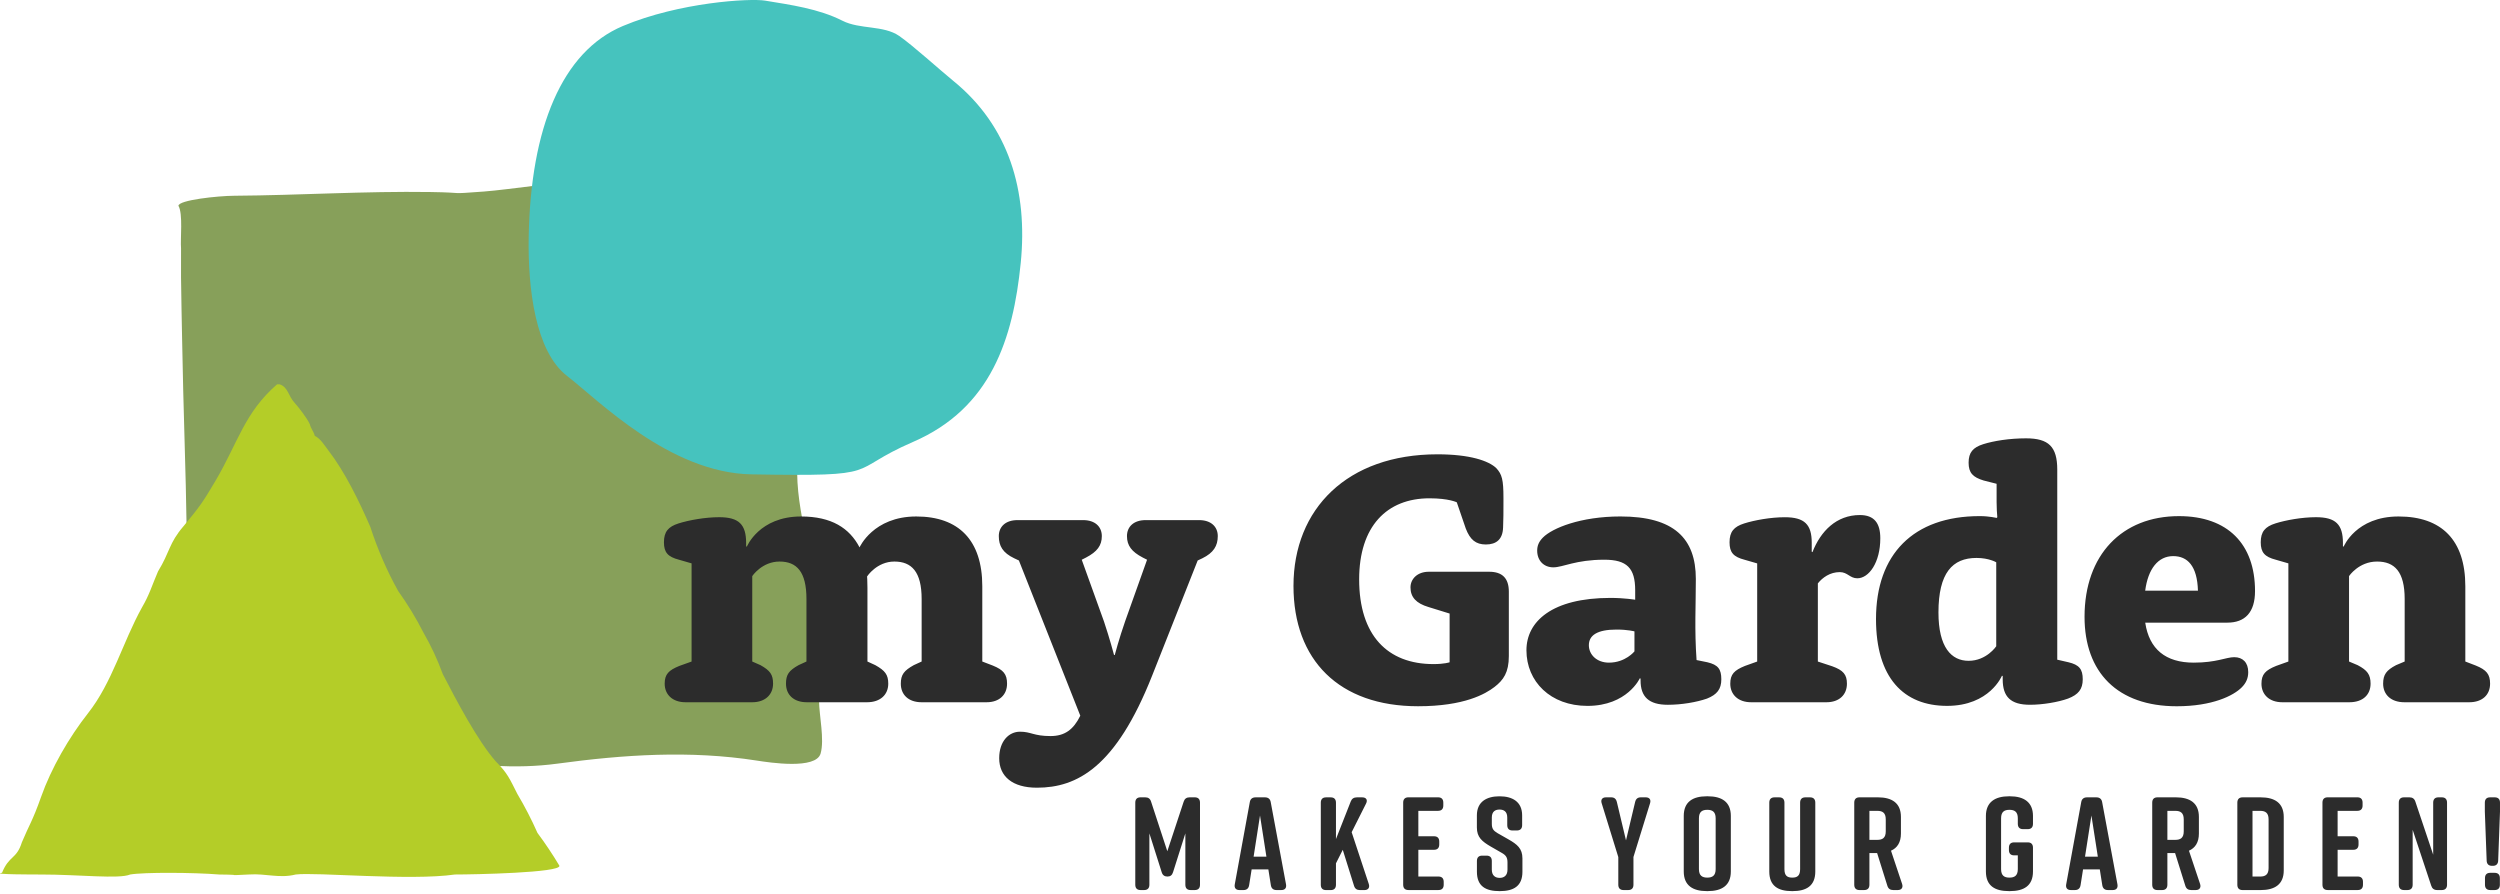
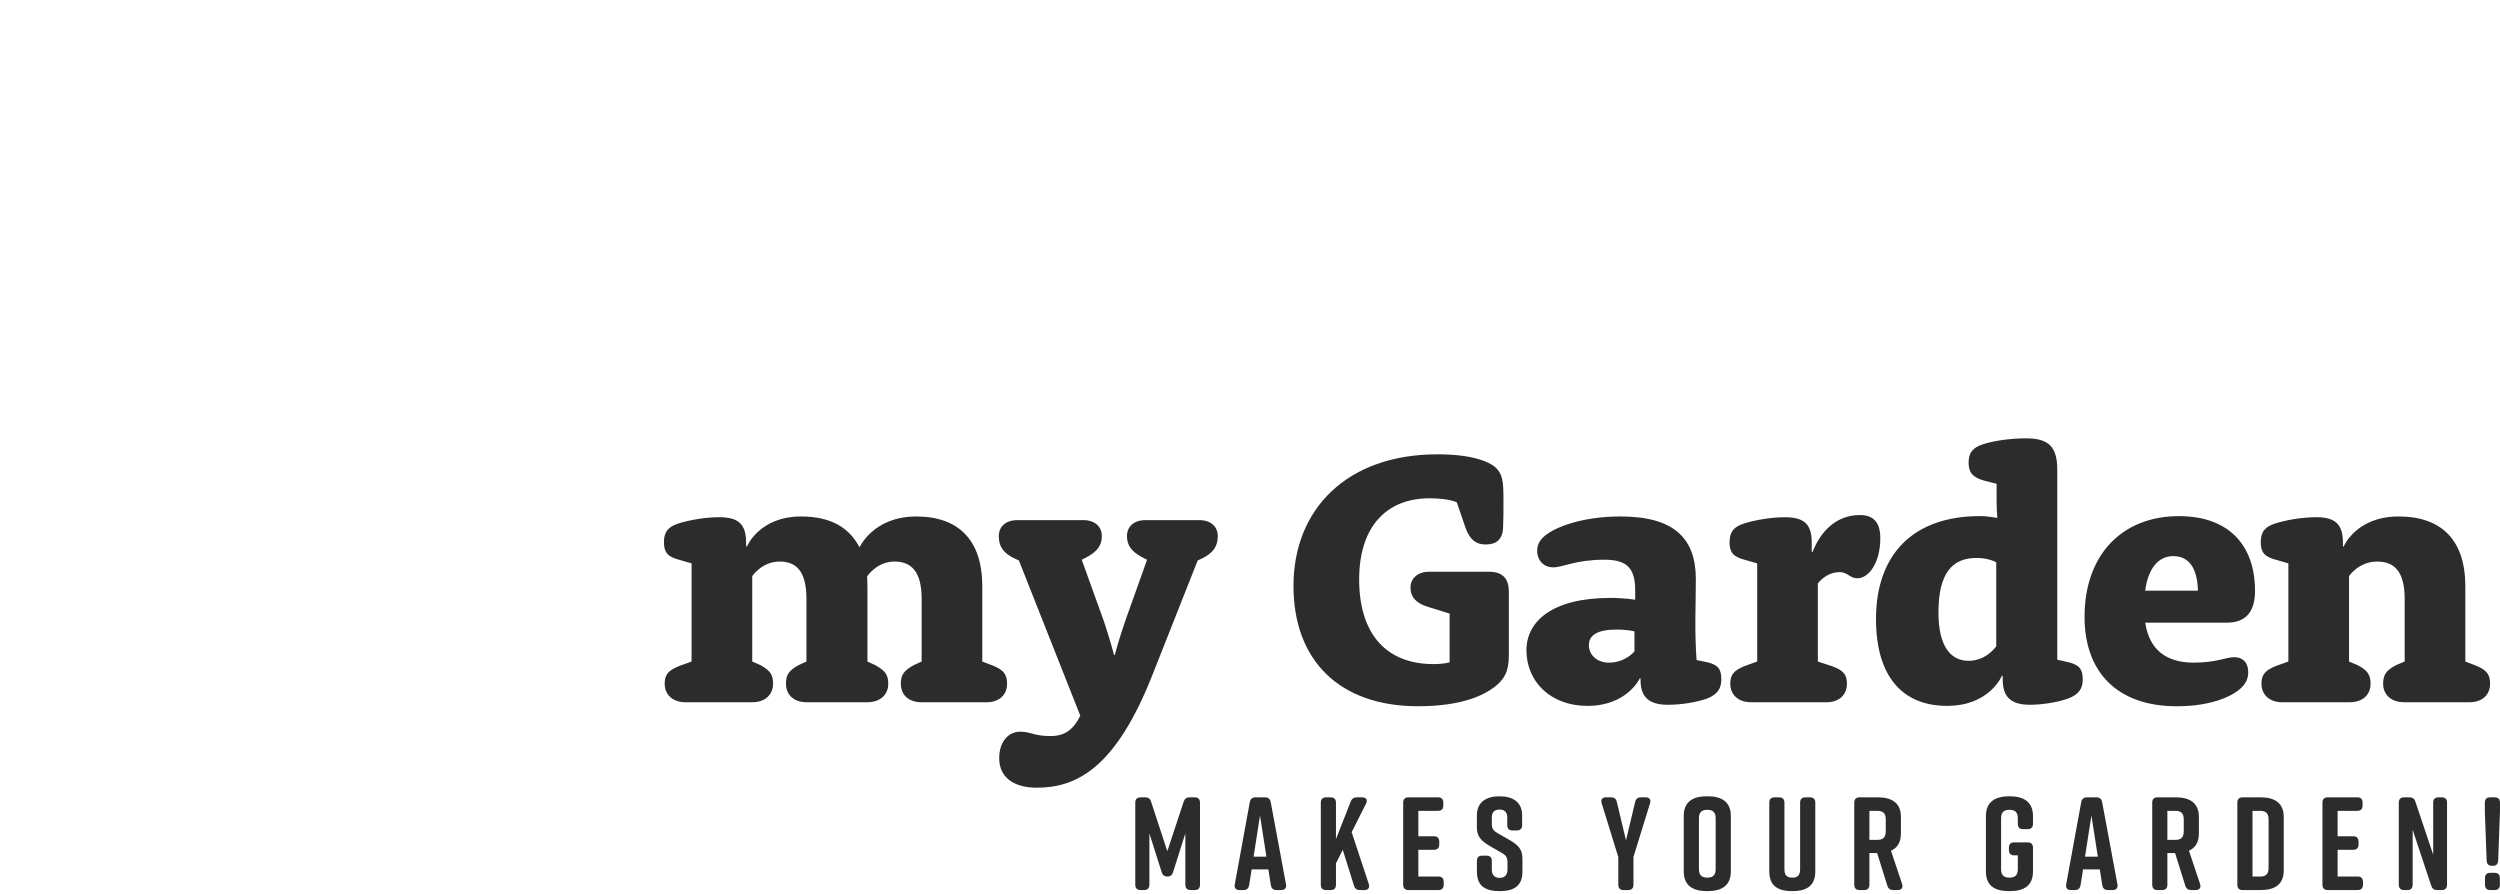
<svg xmlns="http://www.w3.org/2000/svg" width="341" height="122" viewBox="0 0 341 122" fill="none">
-   <path d="M107.132 21.717C106.233 21.823 105.574 21.189 104.708 21.621C103.474 22.237 98.81 22.368 97.461 22.976C96.686 23.54 92.304 22.754 91.404 23.083C89.446 23.356 91.123 23.081 89.154 23.261C86.251 23.718 83.481 24.637 80.526 24.642C77.277 24.646 69.268 25.885 66.011 26.125C60.735 26.514 63.939 26.269 58.689 26.192C49.787 26.061 40.846 26.637 31.939 26.701C29.729 26.716 24.336 27.283 24.34 28.077C24.98 29.129 24.582 32.636 24.694 33.868C24.686 35.18 24.683 36.492 24.692 37.804C24.718 40.69 24.795 43.576 24.844 46.46C25.173 65.542 26.206 79.198 24.713 98.229C24.565 100.104 23.906 101.738 25.817 102.425C27 102.85 29.744 102.272 31.022 102.249C34.606 102.184 38.187 102.124 41.771 102.06C53.284 101.849 64.581 105.719 76.004 104.164C85.098 102.927 94.129 102.324 103.216 103.741C105.026 104.025 111.304 104.984 111.931 102.779C112.477 100.864 111.736 97.626 111.717 95.597C111.682 91.764 111.12 88.322 110.587 84.517C110.115 81.139 110.536 77.775 110.042 74.438C109.522 70.916 108.766 68.119 108.732 64.449C108.59 49.79 108.721 43.715 108.468 29.059L107.132 21.717Z" fill="#87A05A" />
-   <path d="M38.135 52.42C39.3 52.798 39.318 54.011 40.181 54.946C40.715 55.523 41.883 57.035 42.253 57.849C42.405 58.486 42.777 58.826 42.94 59.459C43.734 59.835 44.203 60.683 44.769 61.411C47.073 64.4 49.002 68.396 50.509 71.861C51.501 74.919 52.766 77.835 54.309 80.613C55.596 82.409 56.744 84.298 57.756 86.284C58.795 88.081 59.675 89.971 60.397 91.949C62.175 95.393 65.099 100.973 67.609 103.842C69.254 105.485 69.507 106.215 70.577 108.31C71.59 110.015 72.503 111.782 73.312 113.612C74.382 115.046 75.378 116.539 76.303 118.085C76.544 119.042 64.657 119.283 62.05 119.283C55.971 120.163 43.039 118.935 40.335 119.283C38.107 119.843 36.286 119.128 34.003 119.278C29.915 119.463 34.005 119.321 29.913 119.283C26.424 118.999 19.61 118.961 17.753 119.283C16.224 119.927 10.805 119.283 5.593 119.283C4.724 119.283 -1.355 119.283 0.277 119.044C1.25 116.644 2.244 117.249 2.987 114.885C3.972 112.528 4.434 112.01 5.593 108.727C6.98 104.791 9.426 100.559 12.001 97.291C15.327 93.069 16.714 87.641 19.359 82.866C20.401 81.086 20.729 79.847 21.556 77.936C23.186 75.288 23.024 74.105 25.03 71.778C27.218 69.128 27.607 68.606 29.374 65.619C32.453 60.408 33.323 56.309 37.789 52.423H38.135V52.42Z" fill="#B4CD28" />
-   <path d="M104.355 0.086C107.844 0.664 111.669 1.184 114.909 2.828C117.29 4.037 120.502 3.419 122.652 4.903C124.464 6.152 128.267 9.599 130.012 11.018C137.654 17.219 140.209 26.068 139.228 35.866C138.193 46.207 135.174 55.676 124.548 60.273C115.199 64.318 121.048 65.029 102.487 64.701C91.352 64.503 81.614 54.581 77.328 51.261C73.044 47.941 71.992 39.413 72.112 32.372C72.37 17.389 76.68 7.033 84.949 3.552C92.692 0.297 102.32 -0.251 104.355 0.086Z" fill="#46C3BE" />
  <path d="M312.135 90.234L310.471 90.829C309.003 91.424 308.464 91.969 308.464 93.257C308.464 94.745 309.542 95.787 311.302 95.787H320.458C322.318 95.787 323.346 94.745 323.346 93.257C323.346 92.018 322.906 91.424 321.583 90.728L320.409 90.232V78.579C320.409 78.579 321.731 76.595 324.229 76.595C326.627 76.595 327.997 77.984 327.997 81.703V90.232L326.822 90.728C325.5 91.421 325.06 92.016 325.06 93.257C325.06 94.745 326.137 95.787 327.948 95.787H336.809C338.621 95.787 339.648 94.745 339.648 93.257C339.648 91.969 339.158 91.372 337.689 90.777L336.27 90.232V79.968C336.27 73.67 333.039 70.447 327.164 70.447C321.338 70.447 319.674 74.564 319.674 74.564L319.576 74.514V74.068C319.576 71.538 318.596 70.546 315.904 70.546C313.995 70.546 311.792 70.943 310.373 71.39C308.953 71.837 308.365 72.53 308.365 73.969C308.365 75.358 308.904 75.953 310.422 76.348L312.135 76.844V90.234ZM292.604 80.565C292.995 77.589 294.367 75.854 296.422 75.854C298.38 75.854 299.703 77.194 299.8 80.565H292.604ZM303.815 84.928C306.213 84.928 307.585 83.539 307.585 80.615C307.585 74.218 303.864 70.4 297.206 70.4C289.471 70.4 284.331 75.656 284.331 84.136C284.331 91.722 288.836 96.334 296.914 96.334C301.76 96.334 304.648 94.896 305.775 93.755C306.364 93.161 306.658 92.516 306.658 91.673C306.658 90.384 305.923 89.639 304.749 89.639C303.624 89.639 302.35 90.384 299.218 90.384C295.398 90.384 293.148 88.551 292.609 84.93H303.815V84.928ZM272.287 88.151C272.287 88.151 270.965 90.135 268.517 90.135C266.168 90.135 264.405 88.302 264.405 83.541C264.405 78.137 266.314 76.103 269.595 76.103C271.308 76.103 272.287 76.698 272.287 76.698V88.151ZM272.337 68.515C272.337 69.359 272.386 69.954 272.433 70.548L272.337 70.647C272.337 70.647 271.358 70.398 270.035 70.398C260.978 70.398 255.887 75.605 255.887 84.43C255.887 92.463 259.657 96.281 265.579 96.281C271.405 96.281 273.069 92.164 273.069 92.164L273.168 92.214V92.66C273.168 95.04 274.246 96.13 276.889 96.13C278.602 96.13 280.707 95.782 282.079 95.286C283.498 94.741 284.086 93.998 284.086 92.658C284.086 91.269 283.597 90.674 282.128 90.329L280.61 89.981V64.053C280.61 60.929 279.435 59.789 276.35 59.789C274.097 59.789 271.944 60.136 270.524 60.583C269.105 61.03 268.517 61.723 268.517 63.112C268.517 64.502 269.105 65.097 270.574 65.541L272.337 65.988V68.515ZM239.682 90.234L238.018 90.829C236.549 91.424 236.01 91.969 236.01 93.257C236.01 94.745 237.088 95.787 238.849 95.787H249.129C250.892 95.787 251.921 94.745 251.921 93.257C251.921 92.018 251.431 91.424 249.913 90.878L247.955 90.234V79.573C248.591 78.779 249.619 78.036 250.942 78.036C252.02 78.036 252.312 78.879 253.34 78.879C254.908 78.879 256.473 76.747 256.473 73.426C256.473 71.343 255.64 70.252 253.682 70.252C250.499 70.252 248.346 72.434 247.218 75.311L247.12 75.261V74.022C247.12 71.543 246.141 70.55 243.448 70.55C241.539 70.55 239.336 70.948 237.917 71.394C236.497 71.841 235.909 72.534 235.909 73.973C235.909 75.362 236.448 75.957 237.966 76.352L239.68 76.848V90.234H239.682ZM222.94 88.847C222.94 88.847 221.716 90.384 219.464 90.384C217.799 90.384 216.721 89.293 216.721 88.005C216.721 86.665 217.847 85.873 220.492 85.873C222.059 85.873 222.94 86.12 222.94 86.12V88.847ZM223.039 81.804C223.039 81.804 221.57 81.555 219.661 81.555C211.682 81.555 208.206 84.778 208.206 88.697C208.206 92.961 211.487 96.283 216.528 96.283C221.963 96.283 223.676 92.514 223.676 92.514L223.773 92.564V92.811C223.773 95.042 224.898 96.132 227.494 96.132C229.354 96.132 231.411 95.785 232.83 95.289C234.2 94.743 234.788 94 234.788 92.66C234.788 91.271 234.348 90.676 232.879 90.331L231.411 90.032C231.116 85.867 231.312 82.545 231.312 78.974C231.312 73.419 228.325 70.445 221.031 70.445C215.596 70.445 211.729 72.032 210.456 73.32C209.917 73.866 209.672 74.411 209.672 75.105C209.672 76.445 210.553 77.385 211.875 77.385C213.198 77.385 214.911 76.344 218.828 76.344C221.911 76.344 223.039 77.484 223.039 80.509V81.804ZM199.93 72.086C200.519 73.623 201.302 74.267 202.672 74.267C204.092 74.267 204.974 73.574 205.021 71.938C205.071 70.699 205.071 69.954 205.071 68.515V67.92C205.071 65.44 204.875 64.697 204.092 63.853C203.063 62.861 200.519 61.968 196.063 61.968C183.775 61.968 176.431 69.406 176.431 79.919C176.431 90.034 182.647 96.332 193.42 96.332C199.735 96.332 202.623 94.647 203.847 93.704C205.071 92.761 205.805 91.72 205.805 89.489V80.713C205.805 78.879 204.925 77.986 203.112 77.986H194.889C193.321 77.986 192.391 78.978 192.391 80.118C192.391 81.458 193.175 82.3 194.839 82.796L197.727 83.689V90.335C197.727 90.335 197.042 90.582 195.524 90.582C189.259 90.582 185.389 86.665 185.389 79.028C185.389 71.787 189.16 67.969 194.985 67.969C197.628 67.969 198.706 68.515 198.706 68.515L199.93 72.086ZM147.353 97.623C146.424 99.508 145.249 100.399 143.291 100.399C140.989 100.399 140.648 99.804 139.13 99.804C137.611 99.804 136.291 101.093 136.291 103.424C136.291 105.904 138.103 107.442 141.431 107.442C146.915 107.442 152.202 104.665 157.147 92.169L163.365 76.449L164.001 76.15C165.519 75.407 166.105 74.465 166.105 73.125C166.105 71.837 165.175 70.943 163.558 70.943H156.264C154.65 70.943 153.718 71.837 153.718 73.125C153.718 74.413 154.353 75.257 155.871 76.049L156.46 76.348L153.473 84.728C152.64 87.108 152.054 89.341 152.054 89.341H151.955C151.955 89.341 151.369 87.11 150.585 84.778L147.549 76.348L148.135 76.049C149.653 75.255 150.289 74.413 150.289 73.125C150.289 71.837 149.359 70.943 147.742 70.943H138.784C137.169 70.943 136.237 71.837 136.237 73.125C136.237 74.465 136.776 75.405 138.341 76.15L138.977 76.449L147.353 97.623ZM94.334 90.234L92.67 90.829C91.201 91.424 90.662 91.969 90.662 93.257C90.662 94.745 91.74 95.787 93.501 95.787H102.607C104.42 95.787 105.446 94.696 105.446 93.257C105.446 92.018 105.055 91.473 103.733 90.728L102.607 90.232V78.579C102.607 78.579 103.93 76.595 106.329 76.595C108.678 76.595 110 77.984 110 81.703V90.232L108.922 90.728C107.6 91.471 107.209 92.016 107.209 93.257C107.209 94.745 108.237 95.787 110.048 95.787H118.271C120.084 95.787 121.159 94.745 121.159 93.257C121.159 92.018 120.719 91.473 119.397 90.728L118.319 90.232V80.166C118.319 79.174 118.269 78.628 118.269 78.628C118.269 78.628 119.592 76.595 121.99 76.595C124.339 76.595 125.712 77.984 125.712 81.703V90.232L124.634 90.728C123.311 91.471 122.871 92.016 122.871 93.257C122.871 94.745 123.899 95.787 125.709 95.787H134.571C136.334 95.787 137.362 94.745 137.362 93.257C137.362 91.969 136.873 91.372 135.404 90.777L133.985 90.232V79.968C133.985 73.67 130.753 70.447 124.977 70.447C119.102 70.447 117.243 74.662 117.243 74.662C115.873 72.034 113.425 70.447 109.264 70.447C103.537 70.447 101.871 74.564 101.871 74.564L101.772 74.514V74.068C101.772 71.538 100.793 70.546 98.1 70.546C96.192 70.546 93.989 70.943 92.569 71.39C91.15 71.837 90.561 72.53 90.561 73.969C90.561 75.358 91.1 75.953 92.619 76.348L94.332 76.844V90.234H94.334Z" fill="#2C2C2C" />
  <path d="M340.269 119.054H339.664C339.2 119.054 338.951 119.307 338.951 119.776V120.679C338.951 121.15 339.2 121.403 339.664 121.403H340.269C340.733 121.403 340.982 121.15 340.982 120.679V119.776C340.982 119.307 340.733 119.054 340.269 119.054ZM340.287 108.758H339.645C339.181 108.758 338.932 109.011 338.932 109.482V110.71L339.181 117.394C339.198 117.845 339.449 118.099 339.894 118.099H340.037C340.484 118.099 340.733 117.845 340.75 117.394L340.999 110.693V109.482C340.999 109.011 340.75 108.758 340.287 108.758ZM329.087 120.679V113.184L331.618 120.806C331.743 121.203 332.011 121.403 332.421 121.403H333.063C333.527 121.403 333.776 121.15 333.776 120.679V109.48C333.776 109.009 333.527 108.756 333.063 108.756H332.599C332.136 108.756 331.887 109.009 331.887 109.48V116.578L329.46 109.353C329.336 108.956 329.067 108.756 328.657 108.756H327.908C327.444 108.756 327.195 109.009 327.195 109.48V120.679C327.195 121.15 327.444 121.403 327.908 121.403H328.372C328.838 121.403 329.087 121.15 329.087 120.679ZM322.31 120.679V120.282C322.31 119.812 322.061 119.559 321.597 119.559H318.851V115.911H320.992C321.455 115.911 321.704 115.657 321.704 115.187V114.79C321.704 114.319 321.455 114.066 320.992 114.066H318.851V110.598H321.543C322.007 110.598 322.256 110.345 322.256 109.875V109.477C322.256 109.007 322.007 108.754 321.543 108.754H317.496C317.032 108.754 316.783 109.007 316.783 109.477V120.677C316.783 121.148 317.032 121.401 317.496 121.401H321.597C322.061 121.403 322.31 121.15 322.31 120.679ZM309.435 111.758V118.406C309.435 119.31 308.971 119.561 308.293 119.561H307.241V110.6H308.293C308.971 110.6 309.435 110.854 309.435 111.758ZM308.364 108.758H305.886C305.422 108.758 305.173 109.011 305.173 109.482V120.682C305.173 121.152 305.422 121.405 305.886 121.405H308.364C310.253 121.405 311.503 120.647 311.503 118.732V111.434C311.503 109.516 310.255 108.758 308.364 108.758ZM295.631 110.6H296.719C297.398 110.6 297.862 110.854 297.862 111.756V113.4C297.862 114.304 297.398 114.556 296.719 114.556H295.631V110.6ZM300.091 120.572L298.575 116.037C299.431 115.657 299.93 114.899 299.93 113.688V111.429C299.93 109.514 298.682 108.756 296.79 108.756H294.276C293.812 108.756 293.563 109.009 293.563 109.48V120.679C293.563 121.15 293.812 121.403 294.276 121.403H294.918C295.382 121.403 295.631 121.15 295.631 120.679V116.361H296.683L298.074 120.806C298.199 121.221 298.467 121.403 298.877 121.403H299.502C300.018 121.403 300.252 121.06 300.091 120.572ZM284.396 116.851L285.27 111.234L286.144 116.851H284.396ZM288.82 120.626L286.733 109.409C286.662 108.975 286.376 108.758 285.947 108.758H284.663C284.235 108.758 283.95 108.975 283.879 109.409L281.828 120.626C281.738 121.13 281.989 121.403 282.47 121.403H283.022C283.45 121.403 283.718 121.186 283.789 120.735L284.128 118.586H286.411L286.75 120.735C286.821 121.186 287.089 121.403 287.516 121.403H288.176C288.659 121.403 288.908 121.133 288.82 120.626ZM276.585 114.899H274.73C274.266 114.899 274.017 115.153 274.017 115.623V115.947C274.017 116.417 274.266 116.671 274.73 116.671H275.23V118.549C275.23 119.453 274.766 119.707 274.088 119.707C273.409 119.707 272.948 119.453 272.948 118.549V111.614C272.948 110.71 273.411 110.459 274.088 110.459C274.766 110.459 275.23 110.712 275.23 111.614V112.372C275.23 112.842 275.479 113.096 275.943 113.096H276.585C277.049 113.096 277.298 112.842 277.298 112.372V111.288C277.298 109.409 276.05 108.614 274.159 108.614H274.017C272.127 108.614 270.878 109.409 270.878 111.288V118.874C270.878 120.843 272.125 121.547 274.017 121.547H274.159C276.048 121.547 277.298 120.825 277.298 118.874V115.623C277.298 115.153 277.049 114.899 276.585 114.899ZM254.988 110.6H256.077C256.755 110.6 257.217 110.854 257.217 111.756V113.4C257.217 114.304 256.753 114.556 256.077 114.556H254.988V110.6ZM259.448 120.572L257.932 116.037C258.789 115.657 259.287 114.899 259.287 113.688V111.429C259.287 109.514 258.039 108.756 256.148 108.756H253.633C253.169 108.756 252.92 109.009 252.92 109.48V120.679C252.92 121.15 253.169 121.403 253.633 121.403H254.275C254.739 121.403 254.988 121.15 254.988 120.679V116.361H256.04L257.432 120.806C257.556 121.221 257.825 121.403 258.235 121.403H258.86C259.375 121.403 259.607 121.06 259.448 120.572ZM246.891 108.758H246.249C245.785 108.758 245.536 109.011 245.536 109.482V118.549C245.536 119.453 245.143 119.707 244.467 119.707C243.788 119.707 243.397 119.453 243.397 118.549V109.482C243.397 109.011 243.148 108.758 242.685 108.758H242.043C241.579 108.758 241.33 109.011 241.33 109.482V118.876C241.33 120.845 242.543 121.549 244.432 121.549H244.503C246.393 121.549 247.606 120.828 247.606 118.876V109.482C247.606 109.011 247.355 108.758 246.891 108.758ZM231.734 118.549V111.614C231.734 110.71 232.198 110.459 232.874 110.459C233.552 110.459 234.016 110.712 234.016 111.614V118.549C234.016 119.453 233.552 119.707 232.874 119.707C232.198 119.705 231.734 119.451 231.734 118.549ZM229.664 111.288V118.874C229.664 120.789 230.911 121.547 232.803 121.547H232.947C234.837 121.547 236.086 120.789 236.086 118.874V111.288C236.086 109.372 234.839 108.614 232.947 108.614H232.803C230.914 108.614 229.664 109.355 229.664 111.288ZM222.799 116.905L225.065 109.57C225.226 109.082 224.994 108.756 224.476 108.756H223.817C223.39 108.756 223.138 108.956 223.033 109.387L221.786 114.626L220.538 109.387C220.431 108.954 220.182 108.756 219.754 108.756H219.059C218.541 108.756 218.309 109.082 218.47 109.57L220.736 116.905V120.679C220.736 121.15 220.985 121.403 221.449 121.403H222.091C222.554 121.403 222.803 121.15 222.803 120.679V116.905H222.799ZM207.62 112.552V111.217C207.62 109.338 206.266 108.616 204.552 108.616H204.516C202.804 108.616 201.447 109.338 201.447 111.217V112.879C201.447 114.197 202.143 114.775 203.356 115.479L204.801 116.31C205.426 116.653 205.621 116.978 205.621 117.628V118.622C205.621 119.4 205.175 119.743 204.552 119.743C203.929 119.743 203.483 119.4 203.483 118.622V117.431C203.483 116.961 203.234 116.709 202.77 116.709H202.164C201.701 116.709 201.452 116.963 201.452 117.431V118.912C201.452 120.881 202.645 121.549 204.537 121.549H204.574C206.463 121.549 207.659 120.862 207.659 118.912V117.087C207.659 115.732 206.946 115.172 205.75 114.487L204.288 113.656C203.7 113.312 203.485 113.025 203.485 112.374V111.507C203.485 110.712 203.929 110.422 204.537 110.422C205.143 110.422 205.589 110.712 205.589 111.507V112.554C205.589 113.025 205.838 113.278 206.302 113.278H206.908C207.371 113.274 207.62 113.022 207.62 112.552ZM196.921 120.679V120.282C196.921 119.812 196.672 119.559 196.208 119.559H193.462V115.911H195.602C196.066 115.911 196.315 115.657 196.315 115.187V114.79C196.315 114.319 196.066 114.066 195.602 114.066H193.462V110.598H196.154C196.618 110.598 196.867 110.345 196.867 109.875V109.477C196.867 109.007 196.618 108.754 196.154 108.754H192.107C191.643 108.754 191.394 109.007 191.394 109.477V120.677C191.394 121.148 191.643 121.401 192.107 121.401H196.208C196.672 121.403 196.921 121.15 196.921 120.679ZM186.702 120.572L184.366 113.51L186.329 109.608C186.578 109.121 186.365 108.76 185.811 108.76H185.062C184.669 108.76 184.383 108.941 184.242 109.321L182.225 114.45V109.484C182.225 109.014 181.976 108.76 181.512 108.76H180.87C180.407 108.76 180.158 109.014 180.158 109.484V120.684C180.158 121.154 180.407 121.407 180.87 121.407H181.512C181.976 121.407 182.225 121.154 182.225 120.684V117.757L183.153 115.915L184.686 120.81C184.811 121.225 185.079 121.407 185.489 121.407H186.114C186.631 121.403 186.863 121.06 186.702 120.572ZM170.991 116.851L171.865 111.234L172.739 116.851H170.991ZM175.414 120.626L173.327 109.409C173.256 108.975 172.971 108.758 172.541 108.758H171.257C170.83 108.758 170.544 108.975 170.474 109.409L168.423 120.626C168.333 121.13 168.584 121.403 169.065 121.403H169.617C170.044 121.403 170.313 121.186 170.383 120.735L170.723 118.586H173.005L173.344 120.735C173.415 121.186 173.684 121.403 174.111 121.403H174.77C175.253 121.403 175.502 121.133 175.414 120.626ZM161.683 113.671V120.679C161.683 121.15 161.932 121.403 162.396 121.403H162.967C163.431 121.403 163.68 121.15 163.68 120.679V109.48C163.68 109.009 163.431 108.756 162.967 108.756H162.254C161.844 108.756 161.575 108.956 161.451 109.353L159.222 116.108L157.01 109.353C156.886 108.936 156.618 108.756 156.207 108.756H155.565C155.102 108.756 154.853 109.009 154.853 109.48V120.679C154.853 121.15 155.102 121.403 155.565 121.403H156.064C156.527 121.403 156.776 121.15 156.776 120.679V113.671L158.453 118.964C158.578 119.378 158.846 119.561 159.237 119.561C159.63 119.561 159.879 119.38 160.004 118.964L161.683 113.671Z" fill="#2C2C2C" />
</svg>